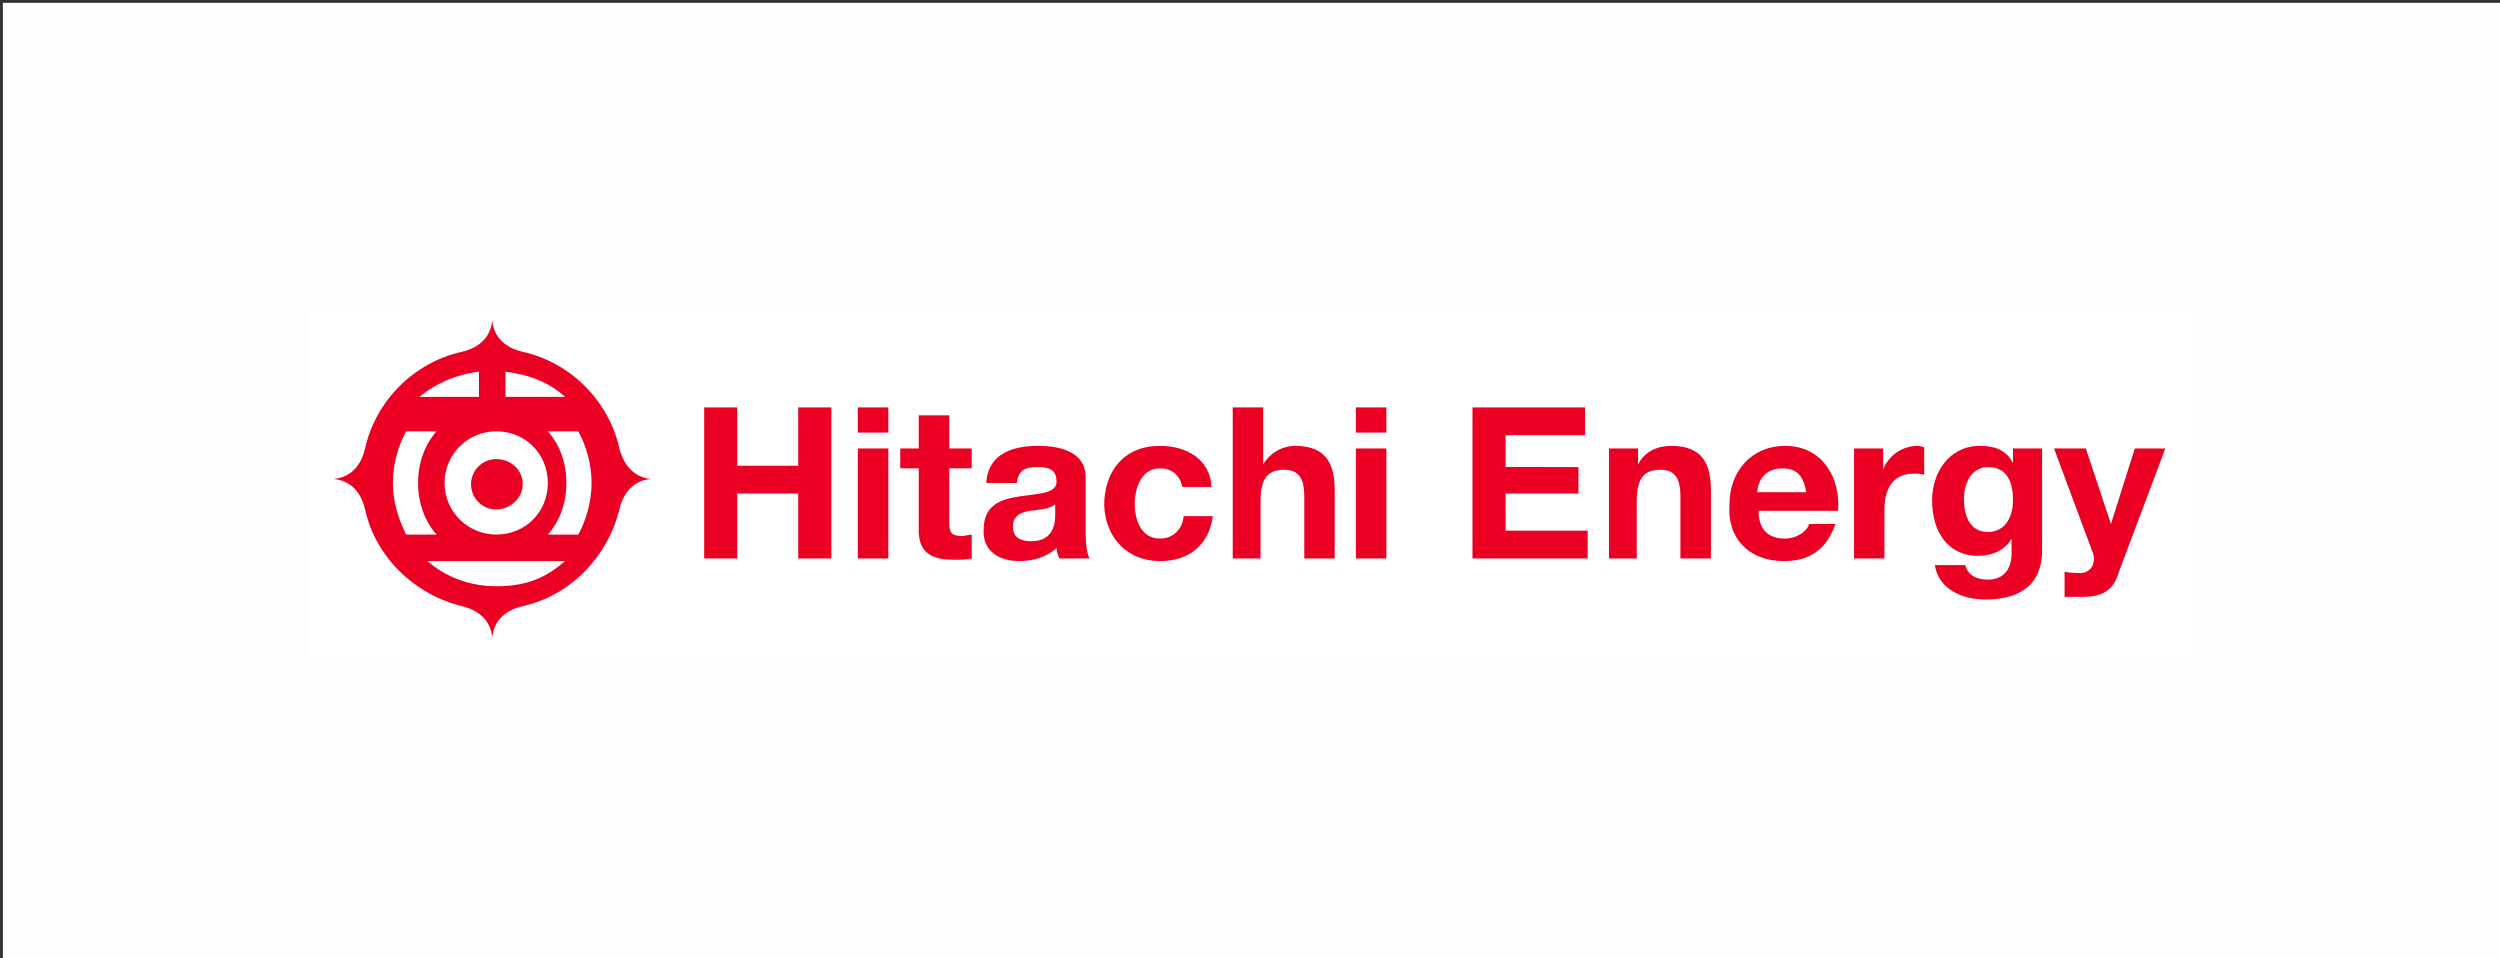
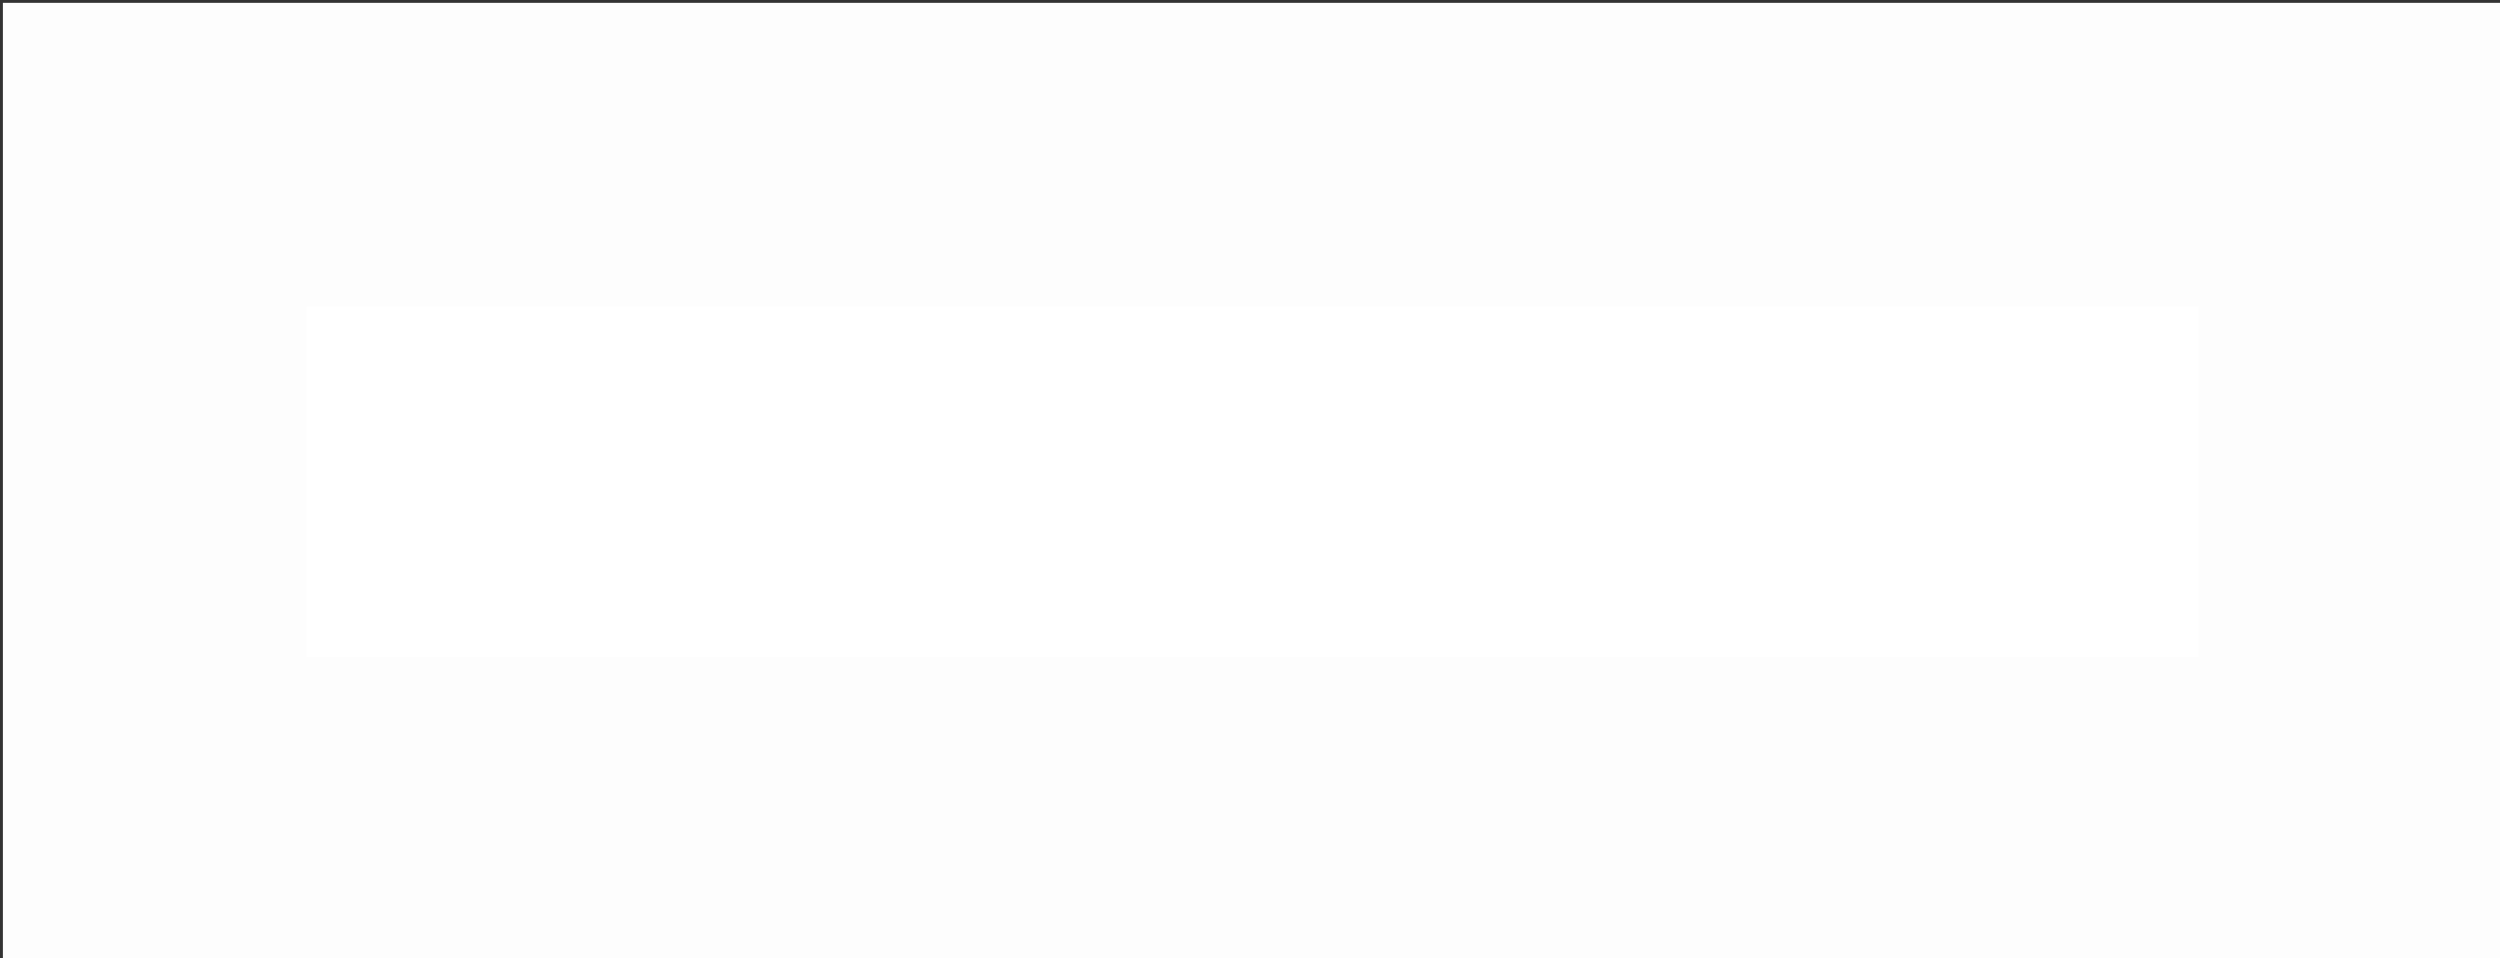
<svg xmlns="http://www.w3.org/2000/svg" version="1.1" id="svg2" xml:space="preserve" width="180" height="69" viewBox="0 0 180 69">
  <rect x="0" y="0" width="180" height="69" fill="#333333" stroke="none" />
  <defs id="defs6" />
  <g id="g8" transform="scale(1.333)">
    <rect style="opacity:0.99;fill:#ffffff;stroke:#ffffff;stroke-width:32.831" id="rect984" width="102.169" height="18.919" x="16.572" y="16.569" />
    <g id="g10" transform="matrix(0.954,0,0,0.954,18.001,17.285)">
-       <path d="M 22.875,13.5 V 9.824 h 3.449 V 13.5 h 1.875 V 4.949 H 26.324 V 8.25 H 22.875 V 4.949 H 21 V 13.5 Z M 31.426,6.301 V 4.949 h -1.727 v 1.426 h 1.727 z m 0,7.199 V 7.273 H 29.699 V 13.5 Z m 3.75,0.074 c 0.301,0 0.676,0 0.972,-0.074 v -1.352 c -0.148,0 -0.375,0.079 -0.523,0.079 -0.602,0 -0.75,-0.153 -0.75,-0.75 V 8.398 h 1.273 V 7.273 H 34.875 V 5.398 h -1.727 v 1.875 h -1.046 v 1.125 h 1.046 v 3.676 c 0.079,1.278 0.977,1.5 2.028,1.5 z m 3.676,0.074 c 0.75,0 1.574,-0.222 2.097,-0.75 0,0.227 0.074,0.375 0.153,0.602 h 1.722 C 42.676,13.273 42.602,12.676 42.602,12.148 V 8.926 c 0,-1.5 -1.5,-1.801 -2.704,-1.801 -1.421,0 -2.847,0.449 -2.921,2.102 h 1.722 c 0.074,-0.676 0.449,-0.903 1.125,-0.903 0.602,0 1.125,0.074 1.125,0.824 0,0.676 -0.972,0.676 -2.023,0.829 -1.051,0.148 -2.102,0.449 -2.102,1.875 -0.074,1.199 0.824,1.796 2.028,1.796 z m 0.671,-1.125 c -0.523,0 -1.046,-0.148 -1.046,-0.824 0,-0.597 0.449,-0.824 0.972,-0.898 0.528,-0.074 1.125,-0.074 1.426,-0.375 v 0.597 c 0,0.454 -0.074,1.5 -1.352,1.5 z m 7.278,1.125 c 1.648,0 2.773,-0.898 3,-2.546 h -1.653 c -0.074,0.75 -0.597,1.273 -1.347,1.273 -1.051,0 -1.426,-1.051 -1.426,-1.949 0,-0.903 0.375,-2.028 1.426,-2.028 0.676,0 1.125,0.375 1.273,1.051 h 1.653 C 49.648,7.875 48.301,7.125 46.801,7.125 c -2.028,0 -3.153,1.426 -3.153,3.375 0.079,1.875 1.352,3.148 3.153,3.148 z M 52.5,13.5 v -3.227 c 0,-1.273 0.375,-1.796 1.352,-1.796 0.824,0 1.125,0.523 1.125,1.5 V 13.5 h 1.722 V 9.676 c 0,-1.5 -0.449,-2.551 -2.25,-2.551 -0.597,0 -1.347,0.301 -1.801,1.051 V 4.949 H 50.926 V 13.5 Z M 59.625,6.301 V 4.949 h -1.727 v 1.426 h 1.727 z m 0,7.199 V 7.273 H 57.898 V 13.5 Z m 11.398,0 V 11.926 H 66.375 V 9.824 H 70.5 v -1.5 H 66.375 V 6.523 h 4.5 V 4.949 H 64.5 V 13.5 Z m 2.778,0 v -3.227 c 0,-1.273 0.375,-1.796 1.347,-1.796 0.829,0 1.125,0.523 1.125,1.5 V 13.5 H 78 V 9.676 c 0,-1.5 -0.449,-2.551 -2.25,-2.551 -0.75,0 -1.5,0.301 -1.875,1.051 V 7.273 H 72.227 V 13.5 Z m 8.324,0.148 c 1.426,0 2.398,-0.597 2.926,-2.097 h -1.5 c -0.074,0.375 -0.676,0.824 -1.352,0.824 -0.972,0 -1.5,-0.523 -1.5,-1.574 h 4.5 c 0.153,-1.875 -0.898,-3.676 -3,-3.676 -1.875,0 -3.148,1.426 -3.148,3.301 -0.153,1.875 1.051,3.222 3.074,3.222 z M 83.398,9.75 h -2.773 c 0,-0.449 0.301,-1.352 1.426,-1.352 0.824,0 1.199,0.454 1.347,1.352 z m 4.426,3.75 v -2.773 c 0,-1.125 0.449,-2.028 1.653,-2.028 0.222,0 0.449,0 0.597,0.074 V 7.199 c -0.074,0 -0.222,-0.074 -0.375,-0.074 -0.824,0 -1.648,0.523 -1.949,1.352 V 7.273 H 86.102 V 13.5 Z m 5.699,2.324 c 2.852,0 3.227,-1.722 3.227,-2.773 V 7.273 h -1.648 v 0.829 c -0.375,-0.75 -1.051,-0.977 -1.875,-0.977 -1.727,0 -2.704,1.5 -2.704,3.074 0,1.727 0.829,3.153 2.625,3.153 0.75,0 1.5,-0.301 1.875,-0.977 v 0.824 c 0,0.903 -0.449,1.5 -1.347,1.5 -0.602,0 -1.125,-0.222 -1.278,-0.824 h -1.722 c 0.222,1.426 1.648,1.949 2.847,1.949 z M 93.676,12 c -1.051,0 -1.352,-0.977 -1.352,-1.875 0,-0.898 0.449,-1.801 1.352,-1.801 1.125,0 1.426,0.903 1.426,1.875 0,0.977 -0.454,1.801 -1.426,1.801 z M 99,15.676 c 1.199,0 1.801,-0.375 2.102,-1.426 l 2.625,-6.977 H 102 l -1.352,4.278 -1.421,-4.278 h -1.801 l 2.176,5.852 c 0.222,0.523 0,1.125 -0.602,1.199 -0.301,0 -0.676,0 -0.977,-0.074 v 1.426 c 0.301,0 0.676,0 0.977,0 z" style="fill:#eb0023;fill-opacity:1;fill-rule:nonzero;stroke:none" id="path12" />
-       <path d="m 13.875,12.148 c 0.449,-0.824 0.75,-1.875 0.75,-2.921 0,-1.051 -0.301,-2.102 -0.75,-2.926 h -1.727 c 0.676,0.75 1.051,1.801 1.051,2.926 0,1.125 -0.375,2.171 -1.051,2.921 z m -8.023,0 C 5.176,11.398 4.801,10.352 4.801,9.227 4.801,8.102 5.176,7.051 5.852,6.301 H 4.125 c -0.449,0.824 -0.75,1.875 -0.75,2.926 0,1.046 0.301,2.023 0.75,2.921 z m 3.375,-1.421 c 0.824,0 1.5,-0.676 1.5,-1.426 0,-0.824 -0.676,-1.426 -1.5,-1.426 -0.829,0 -1.426,0.676 -1.426,1.426 0,0.75 0.597,1.426 1.426,1.426 z m 0,4.347 c 1.796,0 2.847,-0.523 3.898,-1.426 H 5.324 c 1.051,0.903 2.403,1.426 3.903,1.426 z M 9.75,4.352 h 3.375 C 12.227,3.523 11.023,3.074 9.75,2.926 Z m -4.875,0 H 8.25 V 2.926 C 6.977,3.074 5.773,3.602 4.875,4.352 Z m 4.352,7.796 c 1.648,0 2.921,-1.273 2.921,-2.921 0,-1.653 -1.273,-2.926 -2.921,-2.926 -1.579,0 -2.926,1.273 -2.926,2.926 0,1.648 1.347,2.921 2.926,2.921 z m 1.5,-10.347 c 2.699,0.597 4.875,2.773 5.472,5.472 C 16.426,8.176 17.023,8.926 18,9 17.023,9.074 16.426,9.75 16.199,10.727 15.523,13.426 13.426,15.602 10.727,16.199 9.75,16.426 9.074,17.023 9,18 8.926,17.023 8.25,16.426 7.273,16.199 4.574,15.523 2.398,13.426 1.801,10.727 1.574,9.75 0.977,9.074 0,9 0.977,8.926 1.574,8.25 1.801,7.273 2.398,4.574 4.574,2.398 7.273,1.801 8.25,1.574 8.926,0.977 9,0 9.074,0.977 9.75,1.574 10.727,1.801 Z" style="fill:#eb0023;fill-opacity:1;fill-rule:evenodd;stroke:none" id="path14" />
-     </g>
+       </g>
  </g>
</svg>